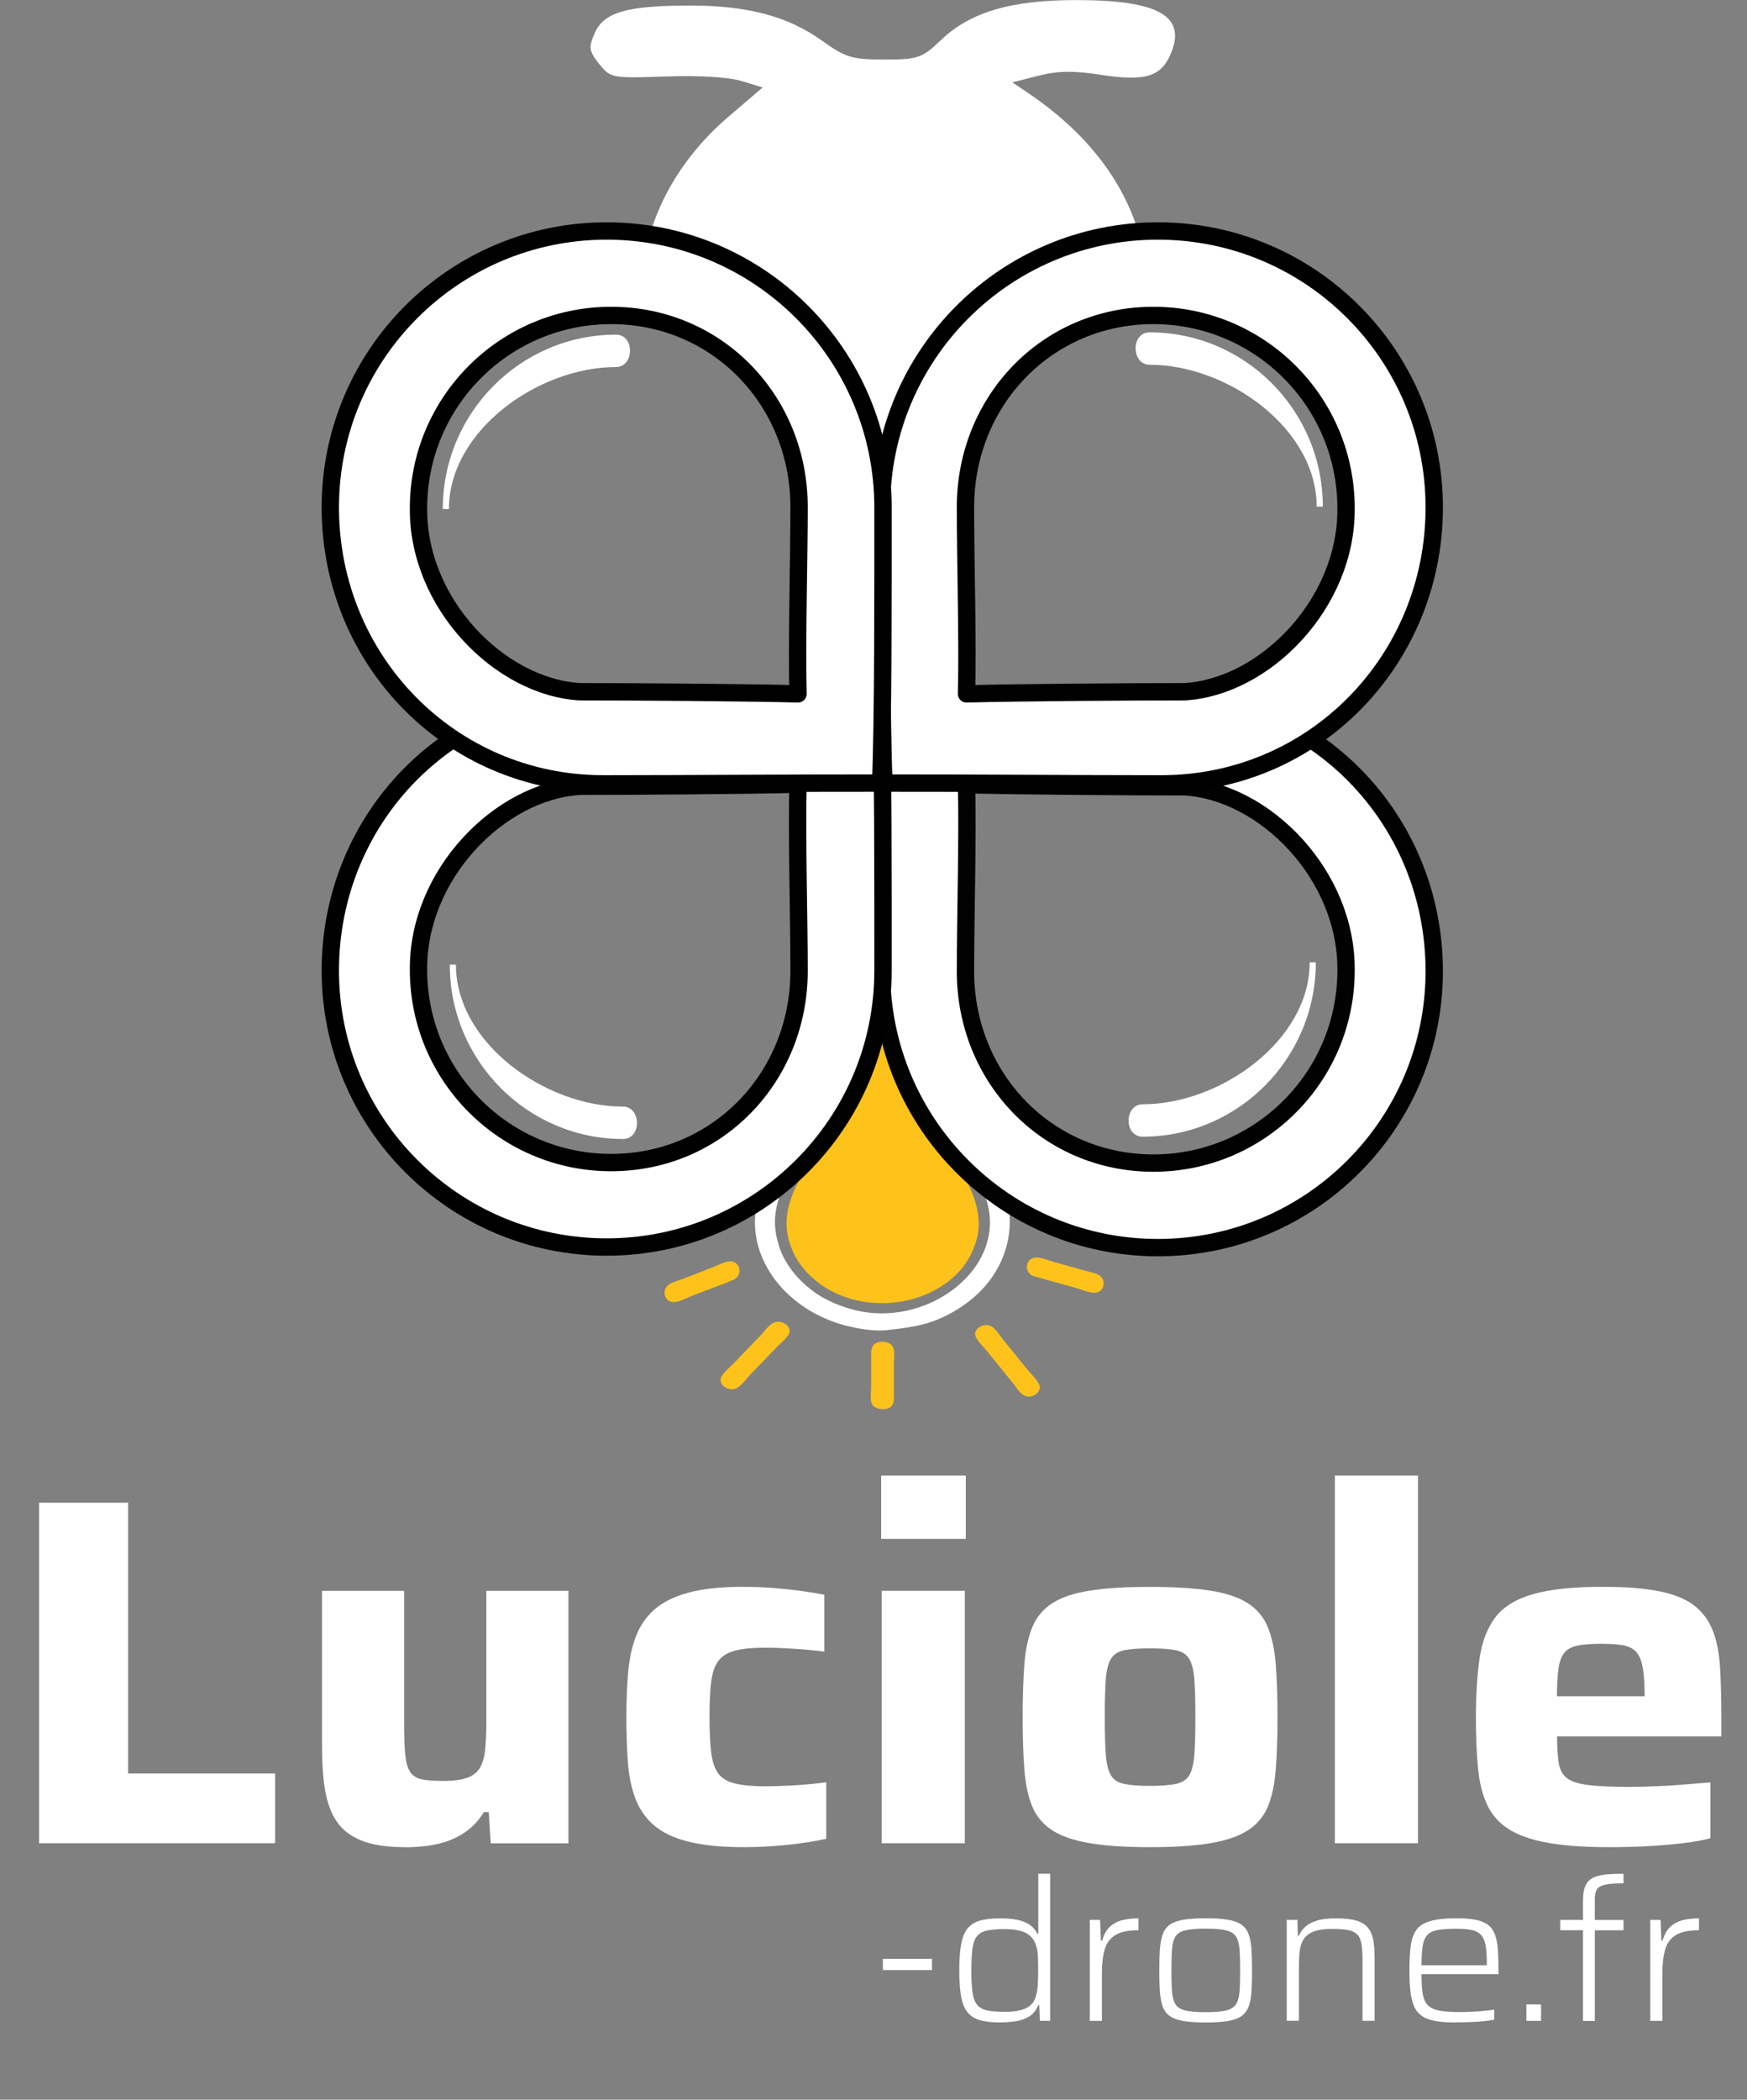
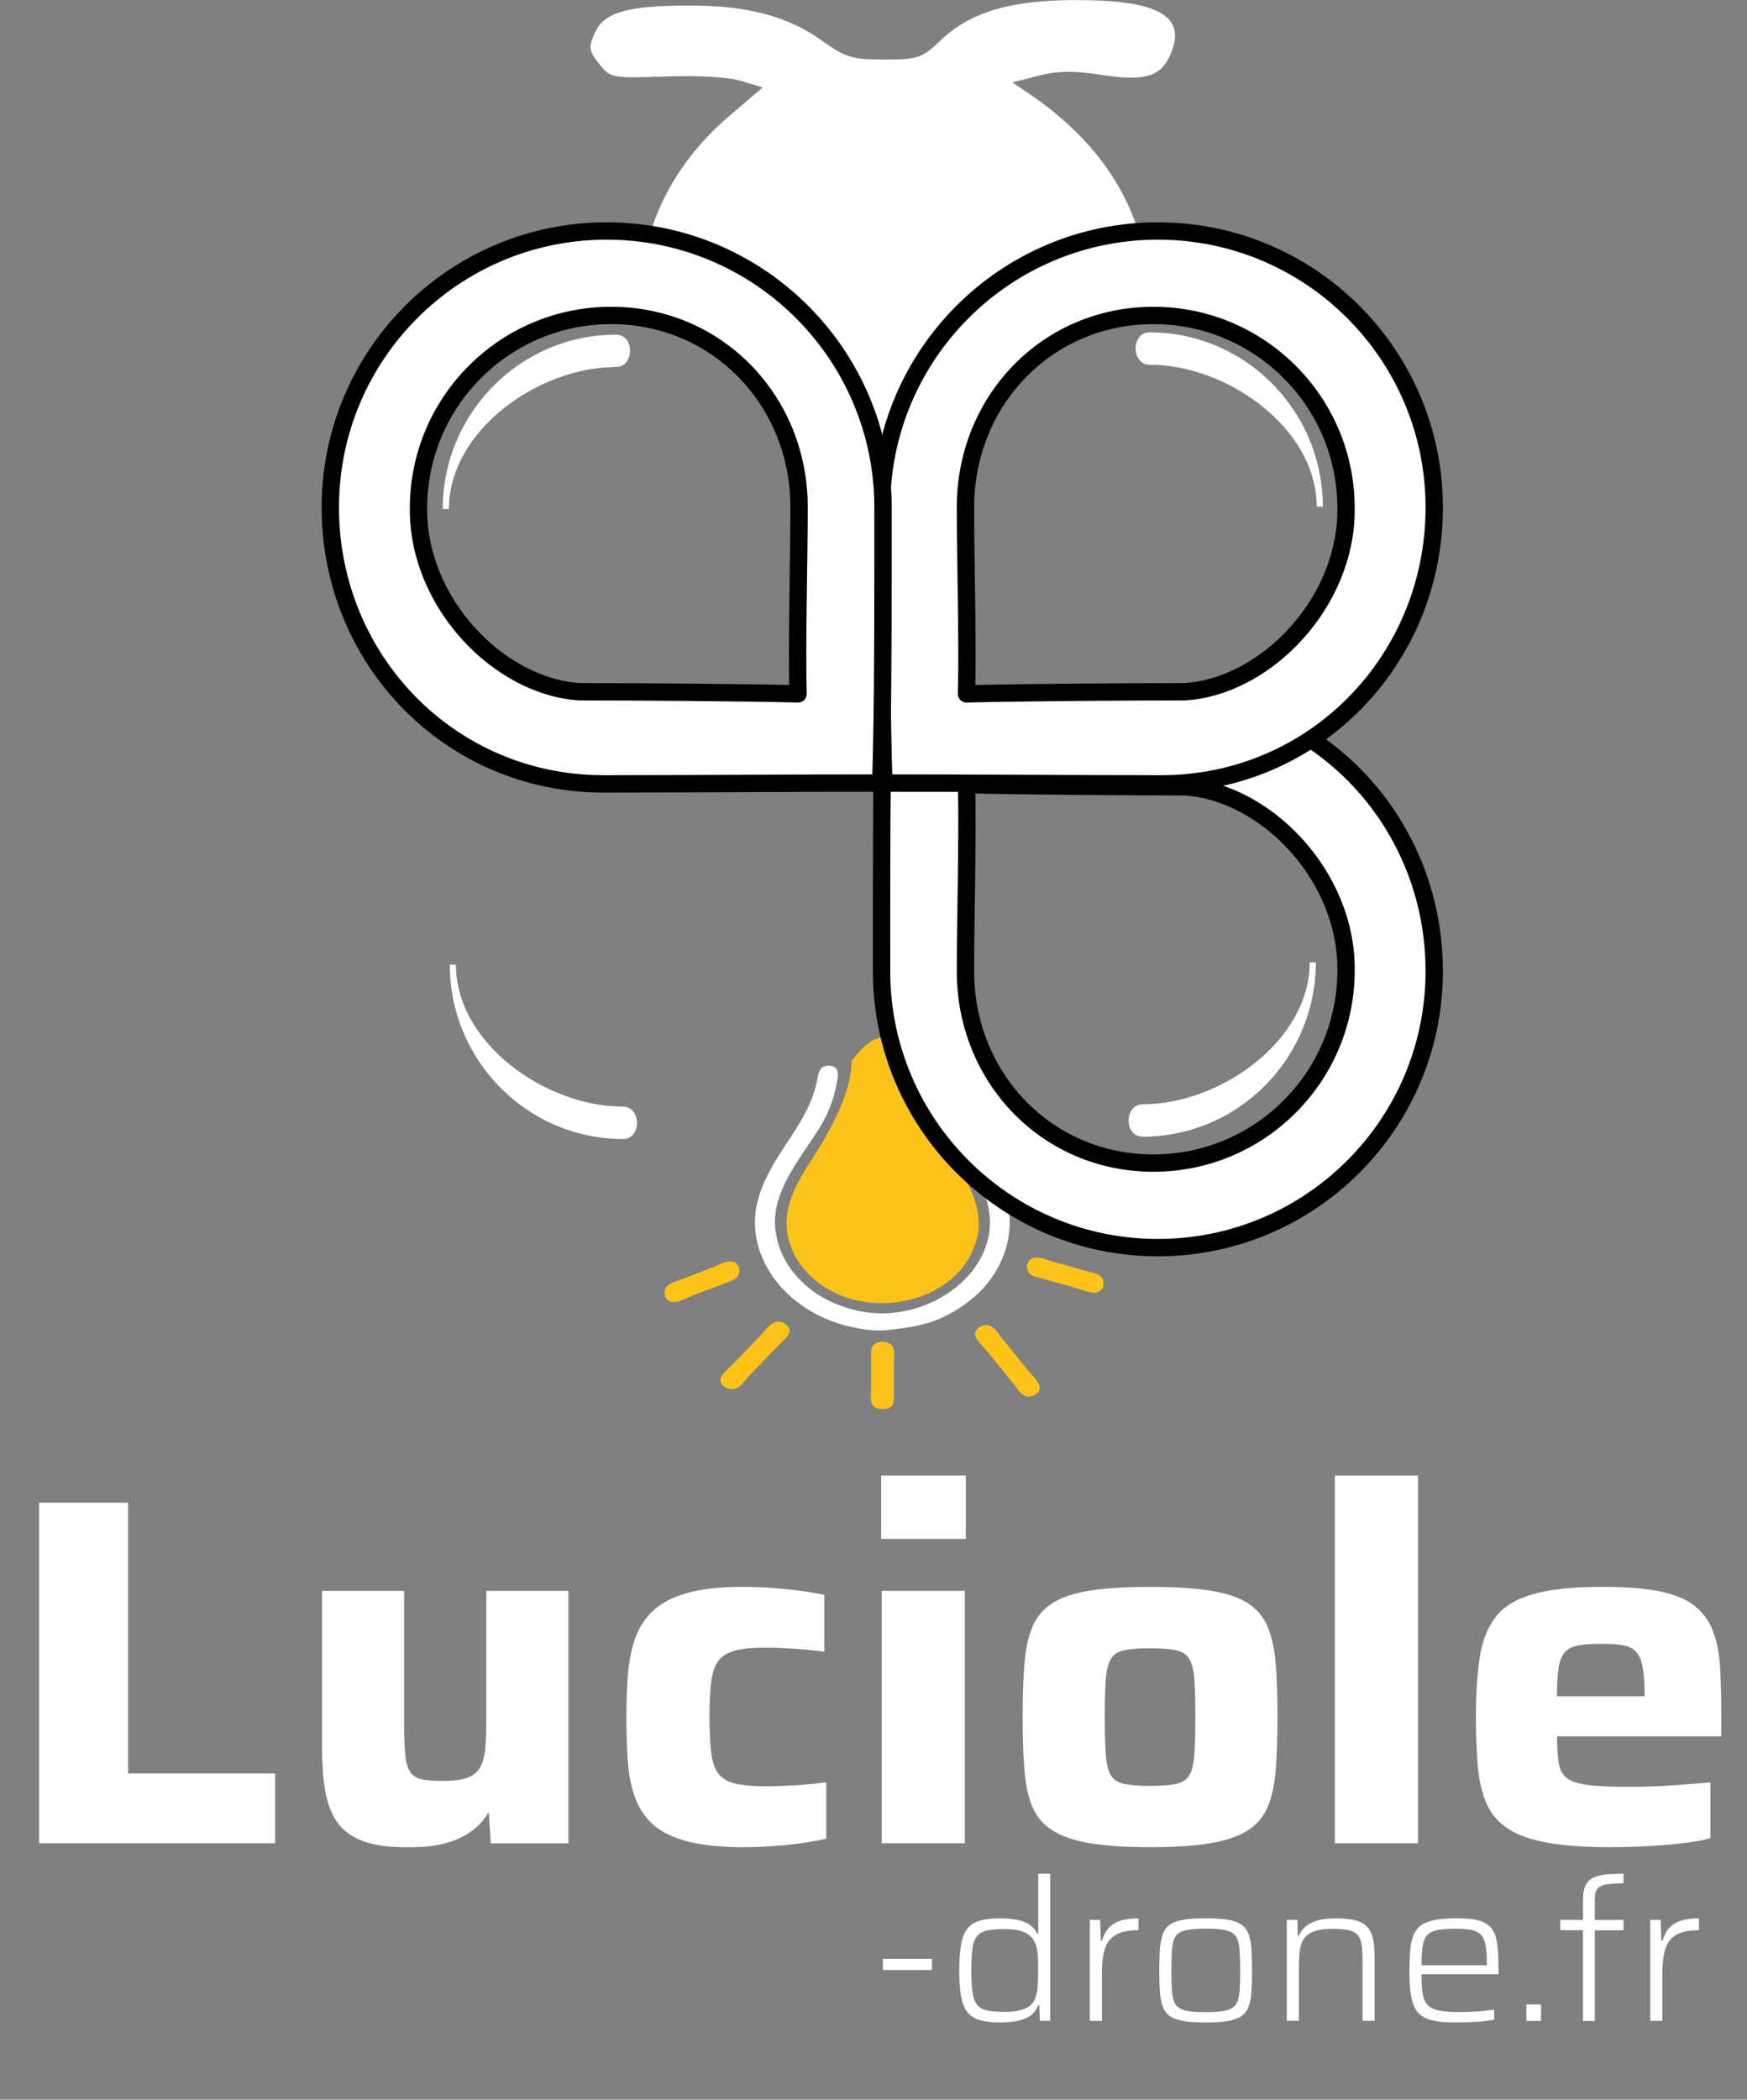
<svg xmlns="http://www.w3.org/2000/svg" id="Calque_1" data-name="Calque 1" viewBox="0 0 264.82 318.16">
  <rect x="0" y="0" width="264.82" height="318.16" fill="#808080" stroke="none" />
  <g id="layer4">
    <g id="text1-4" style="isolation: isolate;">
      <g style="isolation: isolate;">
        <path d="M5.92,279.3v-51.6h13.5v41.03h22.28v10.57H5.92Z" style="fill: #fff; stroke-width: 0px;" />
-         <path d="M61.42,279.9c-2.75,0-4.96-.34-6.64-1.01-1.68-.68-2.94-1.66-3.79-2.96-.85-1.3-1.42-2.89-1.73-4.76-.3-1.88-.45-4.04-.45-6.49v-23.62h12.45v20.18c0,2.05.06,3.65.19,4.8.12,1.15.39,2,.79,2.55.4.55,1,.9,1.8,1.05.8.15,1.88.22,3.22.22,1.45,0,2.61-.15,3.49-.45.87-.3,1.52-.79,1.95-1.46.42-.68.7-1.58.83-2.7.12-1.12.19-2.51.19-4.16v-20.03h12.45v38.25h-11.78l-.3-4.72h-.75c-.75,1.25-1.71,2.28-2.89,3.07-1.17.8-2.51,1.38-4.01,1.73-1.5.35-3.18.52-5.03.52Z" style="fill: #fff; stroke-width: 0px;" />
+         <path d="M61.42,279.9c-2.75,0-4.96-.34-6.64-1.01-1.68-.68-2.94-1.66-3.79-2.96-.85-1.3-1.42-2.89-1.73-4.76-.3-1.88-.45-4.04-.45-6.49v-23.62h12.45v20.18c0,2.05.06,3.65.19,4.8.12,1.15.39,2,.79,2.55.4.55,1,.9,1.8,1.05.8.15,1.88.22,3.22.22,1.45,0,2.61-.15,3.49-.45.87-.3,1.52-.79,1.95-1.46.42-.68.7-1.58.83-2.7.12-1.12.19-2.51.19-4.16v-20.03h12.45v38.25h-11.78l-.3-4.72c-.75,1.25-1.71,2.28-2.89,3.07-1.17.8-2.51,1.38-4.01,1.73-1.5.35-3.18.52-5.03.52Z" style="fill: #fff; stroke-width: 0px;" />
        <path d="M112.72,279.9c-3.4,0-6.21-.29-8.44-.86-2.23-.57-3.96-1.41-5.21-2.51-1.25-1.1-2.17-2.45-2.77-4.05-.6-1.6-.98-3.42-1.12-5.47-.15-2.05-.23-4.32-.23-6.83s.09-4.62.26-6.67c.17-2.05.56-3.88,1.16-5.48.6-1.6,1.52-2.96,2.77-4.09,1.25-1.12,2.96-1.99,5.14-2.59s4.94-.9,8.29-.9c2.15,0,4.31.11,6.49.34,2.17.22,4.14.51,5.89.86v8.62c-1.1-.15-2.5-.29-4.2-.41-1.7-.12-3.3-.19-4.8-.19-1.9,0-3.41.15-4.54.45-1.12.3-1.96.81-2.51,1.54-.55.72-.91,1.78-1.09,3.15-.18,1.38-.26,3.16-.26,5.36s.09,4,.26,5.4c.17,1.4.54,2.46,1.09,3.19.55.72,1.4,1.23,2.55,1.5,1.15.28,2.67.41,4.58.41,1.3,0,2.79-.05,4.46-.15,1.67-.1,3.26-.25,4.76-.45v8.55c-1.75.4-3.75.71-6,.94-2.25.22-4.43.34-6.53.34Z" style="fill: #fff; stroke-width: 0px;" />
        <path d="M133.57,233.18v-9.6h12.83v9.6h-12.83ZM133.65,279.3v-38.25h12.6v38.25h-12.6Z" style="fill: #fff; stroke-width: 0px;" />
        <path d="M174.3,279.9c-3.65,0-6.67-.2-9.08-.6-2.4-.4-4.3-1.05-5.7-1.95-1.4-.9-2.41-2.1-3.04-3.6-.63-1.5-1.03-3.38-1.2-5.62-.18-2.25-.26-4.9-.26-7.95s.09-5.76.26-7.99c.17-2.22.57-4.1,1.2-5.62.62-1.53,1.64-2.74,3.04-3.64,1.4-.9,3.3-1.54,5.7-1.91,2.4-.38,5.42-.56,9.08-.56s6.75.19,9.15.56c2.4.38,4.3,1.01,5.7,1.91,1.4.9,2.41,2.11,3.04,3.64.62,1.53,1.02,3.4,1.2,5.62.17,2.22.26,4.89.26,7.99s-.09,5.7-.26,7.95c-.18,2.25-.58,4.12-1.2,5.62-.63,1.5-1.64,2.7-3.04,3.6-1.4.9-3.3,1.55-5.7,1.95-2.4.4-5.45.6-9.15.6ZM174.3,270.61c1.7,0,3.02-.1,3.97-.3.95-.2,1.62-.65,2.03-1.35.4-.7.65-1.75.75-3.15.1-1.4.15-3.27.15-5.62s-.05-4.29-.15-5.66c-.1-1.38-.35-2.41-.75-3.11-.4-.7-1.06-1.15-1.99-1.35-.93-.2-2.26-.3-4.01-.3s-3.01.1-3.94.3c-.93.2-1.59.65-1.99,1.35-.4.7-.65,1.74-.75,3.11-.1,1.38-.15,3.26-.15,5.66s.05,4.23.15,5.62c.1,1.4.35,2.45.75,3.15.4.7,1.07,1.15,2.02,1.35.95.2,2.25.3,3.9.3Z" style="fill: #fff; stroke-width: 0px;" />
        <path d="M202.35,279.3v-55.72h12.6v55.72h-12.6Z" style="fill: #fff; stroke-width: 0px;" />
        <path d="M244.05,279.9c-3.8,0-6.95-.22-9.45-.67-2.5-.45-4.49-1.15-5.96-2.1s-2.56-2.2-3.26-3.75c-.7-1.55-1.15-3.41-1.35-5.59-.2-2.18-.3-4.69-.3-7.54,0-3.5.19-6.5.56-9s1.16-4.55,2.36-6.15,3.1-2.78,5.7-3.53c2.6-.75,6.1-1.12,10.5-1.12,3.55,0,6.45.22,8.7.68,2.25.45,4.01,1.17,5.29,2.17,1.28,1,2.21,2.28,2.81,3.83.6,1.55.96,3.41,1.09,5.59.12,2.18.19,4.69.19,7.54v2.85h-24.9c0,1.7.09,3.06.26,4.09.17,1.03.61,1.79,1.31,2.29.7.5,1.8.84,3.3,1.01,1.5.18,3.55.26,6.15.26,1.1,0,2.35-.03,3.75-.08,1.4-.05,2.84-.14,4.31-.26,1.47-.12,2.86-.24,4.16-.34v8.47c-1.1.3-2.5.55-4.2.75-1.7.2-3.5.35-5.4.45-1.9.1-3.78.15-5.62.15ZM249.3,258.38v-1.5c0-1.8-.1-3.23-.3-4.28-.2-1.05-.54-1.82-1.01-2.33-.48-.5-1.14-.82-1.99-.97-.85-.15-1.93-.22-3.23-.22-1.5,0-2.7.09-3.6.26-.9.18-1.58.54-2.03,1.09-.45.55-.75,1.36-.9,2.44-.15,1.08-.23,2.46-.23,4.16h14.62l-1.35,1.35Z" style="fill: #fff; stroke-width: 0px;" />
      </g>
    </g>
    <g id="text2-9" style="isolation: isolate;">
      <g style="isolation: isolate;">
        <path d="M133.83,298.52v-1.71h7.44v1.71h-7.44Z" style="fill: #fff; stroke-width: 0px;" />
        <path d="M151.64,306.46c-1.28,0-2.33-.12-3.13-.36-.81-.24-1.44-.65-1.89-1.23-.45-.58-.76-1.38-.94-2.4-.18-1.02-.27-2.32-.27-3.9s.09-2.88.27-3.9c.18-1.02.5-1.82.94-2.4.45-.58,1.08-.99,1.88-1.23s1.84-.36,3.12-.36c.96,0,1.81.07,2.55.22.74.15,1.37.39,1.88.73.51.34.91.8,1.19,1.38h.15v-9.09h1.8v22.29h-1.56l-.09-2.37h-.15c-.32.76-.77,1.32-1.36,1.7-.59.37-1.27.62-2.03.73s-1.54.18-2.34.18ZM152.33,304.85c1.26,0,2.27-.16,3.03-.48s1.27-.82,1.53-1.5c.24-.64.38-1.31.42-2.03.04-.71.06-1.56.06-2.56,0-.74-.02-1.43-.06-2.07s-.16-1.21-.36-1.71c-.32-.78-.85-1.34-1.6-1.68-.75-.34-1.8-.51-3.13-.51-1.08,0-1.95.08-2.61.22-.66.15-1.17.44-1.51.86-.35.42-.58,1.04-.69,1.88-.11.83-.17,1.94-.17,3.31s.06,2.49.18,3.33c.12.84.36,1.47.71,1.89s.86.7,1.53.84c.67.14,1.56.21,2.69.21Z" style="fill: #fff; stroke-width: 0px;" />
        <path d="M165.2,306.22v-15.3h1.56l.12,3.15h.18c.26-.92.65-1.62,1.18-2.11s1.17-.83,1.91-1.01c.74-.18,1.55-.27,2.43-.27v1.8c-1.52,0-2.68.24-3.48.72-.8.48-1.35,1.2-1.63,2.16-.29.96-.44,2.15-.44,3.57v7.29h-1.83Z" style="fill: #fff; stroke-width: 0px;" />
        <path d="M182.78,306.46c-1.34,0-2.45-.07-3.32-.21-.87-.14-1.56-.38-2.07-.72-.51-.34-.88-.81-1.11-1.41-.23-.6-.38-1.36-.45-2.27-.07-.91-.1-1.99-.1-3.25s.03-2.38.1-3.29.22-1.67.45-2.28c.23-.61.6-1.09,1.11-1.43.51-.34,1.2-.58,2.07-.72.87-.14,1.98-.21,3.32-.21s2.44.07,3.3.21c.86.14,1.54.38,2.05.72.51.34.89.81,1.12,1.43.24.61.39,1.37.45,2.28.06.91.09,2.01.09,3.29s-.03,2.35-.09,3.25c-.06.91-.21,1.67-.45,2.27-.24.6-.61,1.07-1.12,1.41-.51.34-1.2.58-2.05.72-.86.14-1.96.21-3.3.21ZM182.78,304.9c1.3,0,2.3-.08,3.01-.24s1.22-.46,1.53-.9c.31-.44.5-1.08.57-1.91.07-.83.1-1.91.1-3.25s-.04-2.46-.1-3.3c-.07-.84-.26-1.48-.57-1.92-.31-.44-.82-.74-1.53-.9-.71-.16-1.71-.24-3.01-.24s-2.31.08-3.03.24c-.72.16-1.23.46-1.53.9-.3.44-.48,1.08-.55,1.92s-.1,1.94-.1,3.3.03,2.43.1,3.25c.07.83.25,1.47.55,1.91.3.44.81.74,1.53.9s1.73.24,3.03.24Z" style="fill: #fff; stroke-width: 0px;" />
        <path d="M195.05,306.22v-15.3h1.62l.06,2.37h.18c.2-.48.5-.91.92-1.3s.99-.71,1.74-.95,1.75-.36,2.99-.36,2.27.12,3.04.34c.77.23,1.35.59,1.75,1.07.4.48.67,1.09.81,1.84s.21,1.66.21,2.71v9.57h-1.83v-9.03c0-1.08-.05-1.95-.16-2.6-.11-.65-.33-1.14-.66-1.47s-.79-.55-1.4-.66c-.6-.11-1.4-.17-2.4-.17-1.22,0-2.18.15-2.88.44-.7.29-1.2.71-1.5,1.24-.3.54-.48,1.18-.55,1.92-.07.74-.1,1.55-.1,2.43v7.89h-1.83Z" style="fill: #fff; stroke-width: 0px;" />
        <path d="M220.79,306.46c-1.28,0-2.34-.07-3.2-.22-.85-.15-1.54-.4-2.05-.77-.52-.36-.92-.84-1.18-1.46-.27-.61-.46-1.36-.56-2.25-.1-.89-.15-1.94-.15-3.16,0-1.46.06-2.7.19-3.71s.42-1.82.86-2.45c.44-.62,1.14-1.07,2.12-1.35.97-.28,2.29-.42,3.97-.42,1.2,0,2.19.08,2.99.25.79.17,1.41.44,1.86.81.45.37.79.87,1,1.48.22.62.36,1.37.42,2.25.06.88.09,1.91.09,3.09v.6h-11.67c0,1.16.05,2.12.17,2.87.11.75.35,1.33.72,1.75s.93.71,1.7.87c.76.16,1.79.24,3.09.24.56,0,1.16-.01,1.8-.04.64-.03,1.27-.07,1.89-.13.62-.06,1.17-.12,1.65-.18v1.5c-.42.1-.95.18-1.59.24-.64.06-1.32.11-2.03.13s-1.41.04-2.08.04ZM225.38,298.37v-1.05c0-1.14-.08-2.04-.22-2.71-.15-.67-.4-1.17-.75-1.51-.35-.34-.83-.57-1.44-.68s-1.36-.16-2.26-.16c-1.16,0-2.09.06-2.79.19-.7.13-1.23.39-1.58.78-.35.39-.58.95-.69,1.68-.11.73-.17,1.7-.17,2.89h10.5l-.6.57Z" style="fill: #fff; stroke-width: 0px;" />
        <path d="M231.38,306.22v-2.49h2.22v2.49h-2.22Z" style="fill: #fff; stroke-width: 0px;" />
        <path d="M239.96,306.22v-13.74h-3.45v-1.56h3.45v-2.91c0-.76.07-1.38.22-1.88s.38-.88.69-1.17c.31-.29.71-.51,1.21-.66.5-.15,1.08-.25,1.74-.3.66-.05,1.42-.07,2.28-.07v1.44c-.88,0-1.6.04-2.16.11s-1,.19-1.32.34c-.32.16-.55.4-.67.71-.13.31-.2.71-.2,1.19v3.21h4.35v1.56h-4.35v13.74h-1.8Z" style="fill: #fff; stroke-width: 0px;" />
        <path d="M250.16,306.22v-15.3h1.56l.12,3.15h.18c.26-.92.65-1.62,1.18-2.11s1.17-.83,1.91-1.01c.74-.18,1.55-.27,2.43-.27v1.8c-1.52,0-2.68.24-3.48.72-.8.48-1.35,1.2-1.63,2.16-.29.96-.44,2.15-.44,3.57v7.29h-1.83Z" style="fill: #fff; stroke-width: 0px;" />
      </g>
    </g>
    <g id="g35-4">
      <g id="g10-3-1">
        <g id="g4-3-7">
          <path id="path3-8-1" d="M138.82,160.73c-2.6-2.49-4.8-6.55-9.73.04,0,4.72-3.19,10.54-5.79,14.54-2.41,3.71-4.71,7.46-3.91,11.83.18,1.01.55,2,1.01,2.94.63,1.28,1.58,2.46,2.68,3.47,5.82,5.35,15.8,5.14,21.56-.13,1.09-.99,1.99-2.2,2.59-3.46.59-1.25,1.05-2.59,1.12-3.94.24-4.76-2.78-8.71-5.39-12.71" style="fill: #fdc31a; stroke-width: 0px;" />
          <path id="path4-5-3" d="M134.61,201.53c2.79-.31,5.39-.63,7.93-1.76,1.87-.82,3.55-1.89,5.04-3.16,4.65-3.96,6.52-9.95,4.93-15.36-.9-3.07-2.77-5.87-4.59-8.59-1.82-2.72-3.58-5.53-4.19-8.65-.19-.97-.18-2.51-1.74-2.53-1.76-.02-1.51,1.53-1.32,2.53.49,2.53,1.44,4.83,2.78,7.12,2.55,4.35,6.34,8.49,6.6,13.54.48,9.28-11.04,16.79-21.39,13.59-1.98-.61-3.87-1.44-5.45-2.64-1.29-.97-2.4-2.06-3.31-3.3-.71-.97-1.3-2.03-1.68-3.12-.51-1.45-.81-3.01-.74-4.53.25-4.83,3.76-9.15,6.42-13.24,1.47-2.26,2.5-4.74,2.94-7.3.16-.93.59-2.53-1.09-2.64-1.42-.1-1.68.99-1.84,1.94-.55,3.18-2.14,5.99-3.98,8.77-2.61,3.94-5.36,8.01-5.49,12.65-.21,7.44,5.92,14.2,14.28,16.14,1.82.42,3.98.77,5.86.55h0Z" style="fill: #fff; stroke-width: 0px;" />
        </g>
        <g id="g9-8-4">
          <path id="path5-9-8" d="M111.16,193.93c1.48-.63,1.1-2.77-.42-2.8-.83-.01-1.84.57-2.62.87l-4.57,1.77c-.68.26-1.58.48-2.17.89-1.23.86-.6,2.83.94,2.63.95-.12,2.07-.75,2.98-1.1,1.94-.75,3.94-1.44,5.86-2.25" style="fill: #fdc31a; stroke-width: 0px;" />
          <path id="path6-6-6" d="M156.81,193.41c2.04.57,4.08,1.13,6.11,1.7.9.25,2.01.75,2.93.78,1.57.05,2-2.04.63-2.74-.66-.33-1.54-.47-2.25-.67l-4.58-1.29c-.82-.23-1.92-.73-2.76-.63-1.55.18-1.68,2.4-.09,2.85" style="fill: #fdc31a; stroke-width: 0px;" />
          <path id="path7-0-1" d="M111.43,210.44c.89-.28,1.7-1.53,2.29-2.14l3.97-4.11c.6-.62,1.47-1.29,1.88-2.02.56-.97-.78-2.1-1.91-1.87-.96.19-1.71,1.37-2.3,1.99l-4.09,4.24c-.62.64-1.52,1.33-1.92,2.08-.57,1.06.87,2.21,2.09,1.83" style="fill: #fdc31a; stroke-width: 0px;" />
          <path id="path8-4-5" d="M156.03,211.62c.96-.04,1.88-.94,1.51-1.78-.36-.81-1.22-1.6-1.8-2.31l-3.88-4.79c-.58-.72-1.25-2.03-2.44-1.96-.95.06-1.92.9-1.52,1.77.38.81,1.23,1.59,1.82,2.31l3.88,4.79c.6.73,1.23,2.02,2.44,1.98" style="fill: #fdc31a; stroke-width: 0px;" />
          <path id="path9-2-0" d="M134.4,213.47c1.27-.26,1.1-1.53,1.1-2.38v-4.41c0-.72.12-1.53-.03-2.24-.19-.88-1.2-1.28-2.18-1.09-1.37.27-1.24,1.45-1.24,2.38v4.59c0,.69-.17,1.57.05,2.24.29.85,1.36,1.1,2.29.91" style="fill: #fdc31a; stroke-width: 0px;" />
        </g>
      </g>
      <path id="path10-3-6" d="M97.17,44.77c0-10.15,4.77-19.85,13.36-27.18l5.07-4.33-3.18-.98c-1.91-.59-6.51-.87-11.51-.69-8.17.28-8.36.25-10.09-1.91-1.55-1.94-1.63-2.5-.66-4.69,1.39-3.14,4.89-4.15,14.49-4.15,8.69,0,14.8,1.63,19.98,5.34,3.56,2.55,4.54,2.84,9.46,2.84s5.69-.19,8.46-2.87c4.44-4.29,10.61-6.14,20.57-6.14,12.63,0,16.86,2.47,14.28,8.31-1.48,3.34-3.93,4.04-10.56,3.01-4.12-.64-6.53-.6-9.45.15l-3.93,1,2.57,1.74c11.68,7.92,17.94,18.54,17.94,30.47l-39.96,22.48-36.83-22.41Z" style="fill: #fff; stroke-width: 0px;" />
      <path id="path11-3-5" d="M175.52,105.27c-11.57,0-30.15.14-41.53.12-.4,9.41-.36,30.2-.36,41.77,0,23.13,18.75,41.89,41.89,41.89s41.89-18.75,41.89-41.89-18.23-41.88-41.36-41.89h-.52ZM179.55,119.22c12.18.7,24.63,13.39,24.49,27.82,0,16.12-13.07,29.2-29.2,29.2-16.12,0-28.49-12.93-28.49-29.05,0-8.06.37-20.63.16-28.29,8.39.21,24.98.32,33.04.32h0Z" style="fill: #fff; stroke: rgba(0, 0, 0, .99); stroke-linejoin: round; stroke-width: 2.63px;" />
      <path id="path12-7-3" d="M175.52,118.78c-11.57,0-30.15-.14-41.53-.12-.4-9.41-.36-30.2-.36-41.77,0-23.13,18.75-41.89,41.89-41.89s41.89,18.75,41.89,41.89-18.23,41.88-41.36,41.89h-.52ZM179.55,104.82c12.18-.7,24.63-13.39,24.49-27.82,0-16.12-13.07-29.2-29.2-29.2-16.12,0-28.49,12.93-28.49,29.05,0,8.06.37,20.63.16,28.29,8.39-.21,24.98-.32,33.04-.32h0Z" style="fill: #fff; stroke: #000; stroke-linejoin: round; stroke-width: 2.63px;" />
-       <path id="path13-0-1" d="M91.96,105.18c11.57,0,30.15.14,41.53.12.4,9.41.36,30.2.36,41.77,0,23.13-18.75,41.89-41.89,41.89s-41.89-18.75-41.89-41.89c0-23.13,18.23-41.88,41.36-41.89h.52ZM87.93,119.14c-12.18.7-24.63,13.39-24.49,27.82,0,16.12,13.07,29.2,29.2,29.2,16.12,0,28.49-12.93,28.49-29.05,0-8.06-.37-20.63-.16-28.29-8.39.21-24.98.32-33.04.32h0Z" style="fill: #fff; stroke: #000; stroke-linejoin: round; stroke-width: 2.63px;" />
      <path id="path14-0-0" d="M91.96,118.78c11.57,0,30.15-.14,41.53-.12.4-9.41.36-30.2.36-41.77,0-23.13-18.75-41.89-41.89-41.89s-41.89,18.75-41.89,41.89,18.23,41.88,41.36,41.89h.52ZM87.93,104.82c-12.18-.7-24.63-13.39-24.49-27.82,0-16.12,13.07-29.2,29.2-29.2,16.12,0,28.49,12.93,28.49,29.05,0,8.06-.37,20.63-.16,28.29-8.39-.21-24.98-.32-33.04-.32h0Z" style="fill: #fff; stroke: #000; stroke-linejoin: round; stroke-width: 2.63px;" />
      <path id="path15-1-1" d="M200.52,76.78c0-14.59-11.8-26.42-26.25-26.42h0c-2.91.02-2.77,4.92,0,4.91h0c11.77,0,25.32,9.63,25.32,21.51" style="fill: #fff; stroke-width: 0px;" />
      <path id="path16-0-9" d="M199.46,145.82c0,14.59-11.8,26.42-26.25,26.42h0c-2.91-.02-2.77-4.92,0-4.91h0c11.77,0,25.32-9.63,25.32-21.51" style="fill: #fff; stroke-width: 0px;" />
      <path id="path17-3-5" d="M67.12,77.13c0-14.59,11.8-26.42,26.25-26.42h0c2.91.02,2.77,4.92,0,4.91h0c-11.77,0-25.32,9.63-25.32,21.51" style="fill: #fff; stroke-width: 0px;" />
      <path id="path18-0-7" d="M68.18,146.17c0,14.59,11.8,26.42,26.25,26.42h0c2.91-.02,2.77-4.92,0-4.91h0c-11.77,0-25.32-9.63-25.32-21.51" style="fill: #fff; stroke-width: 0px;" />
    </g>
  </g>
</svg>